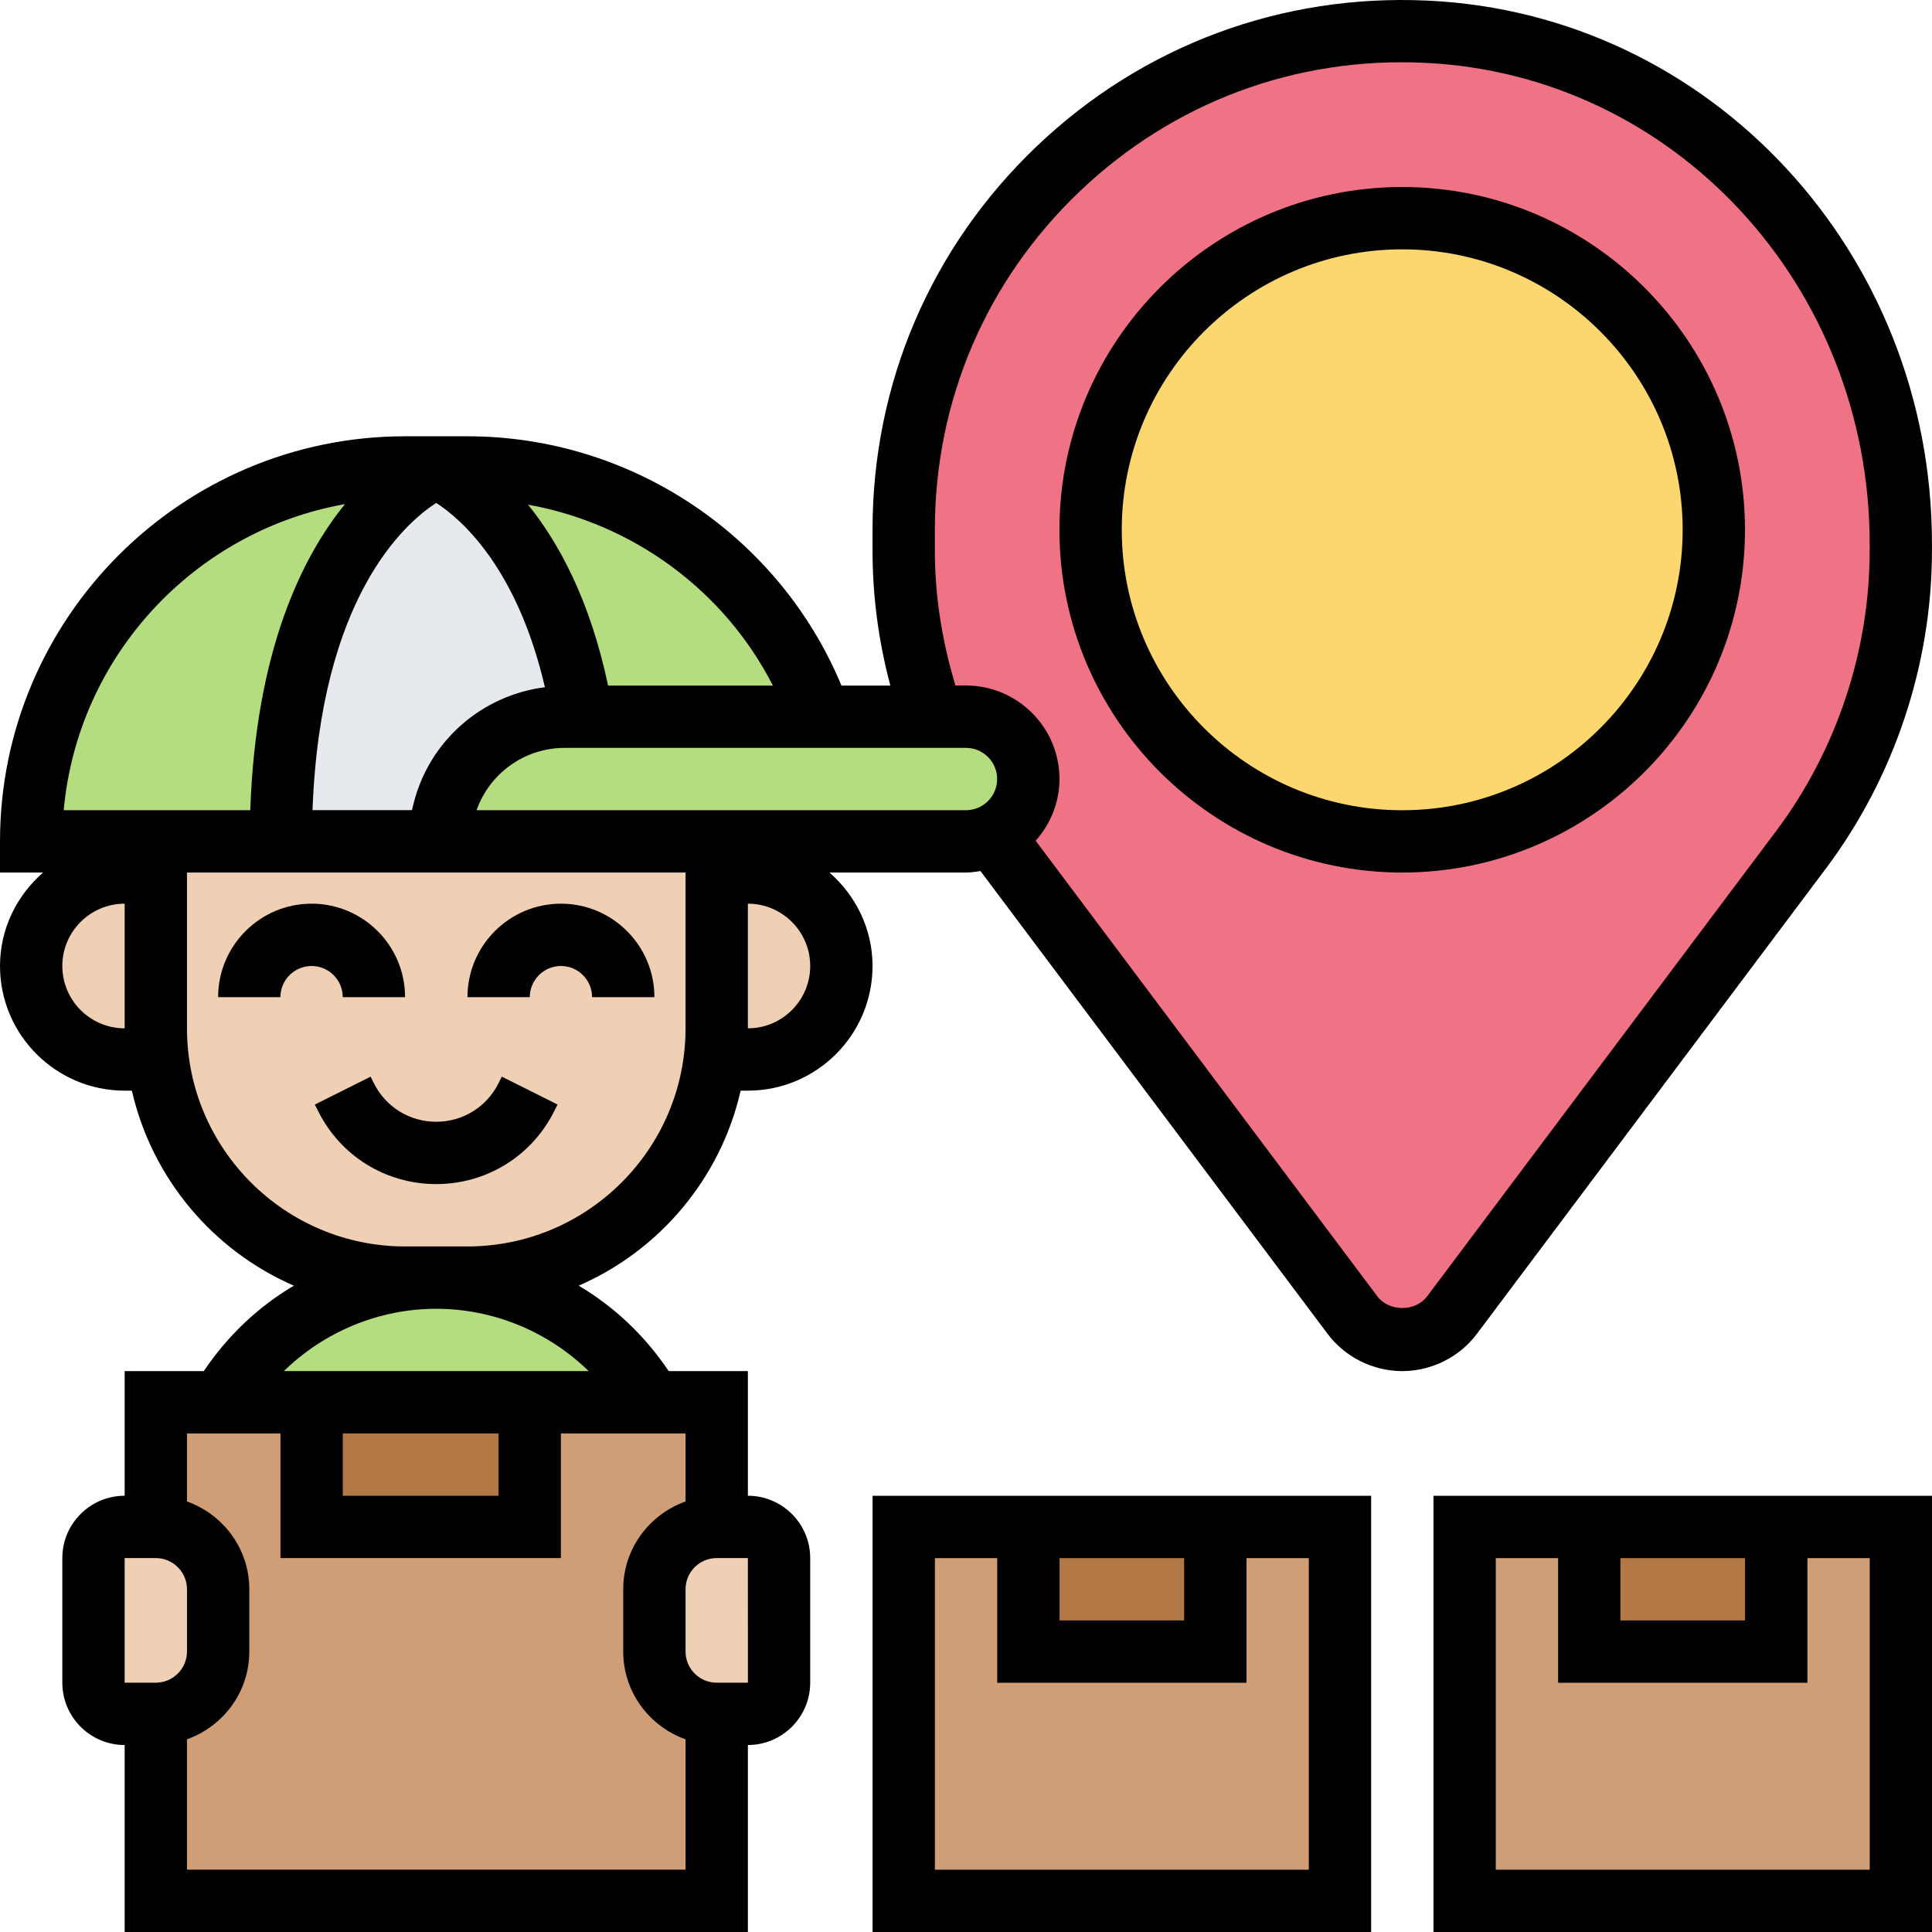
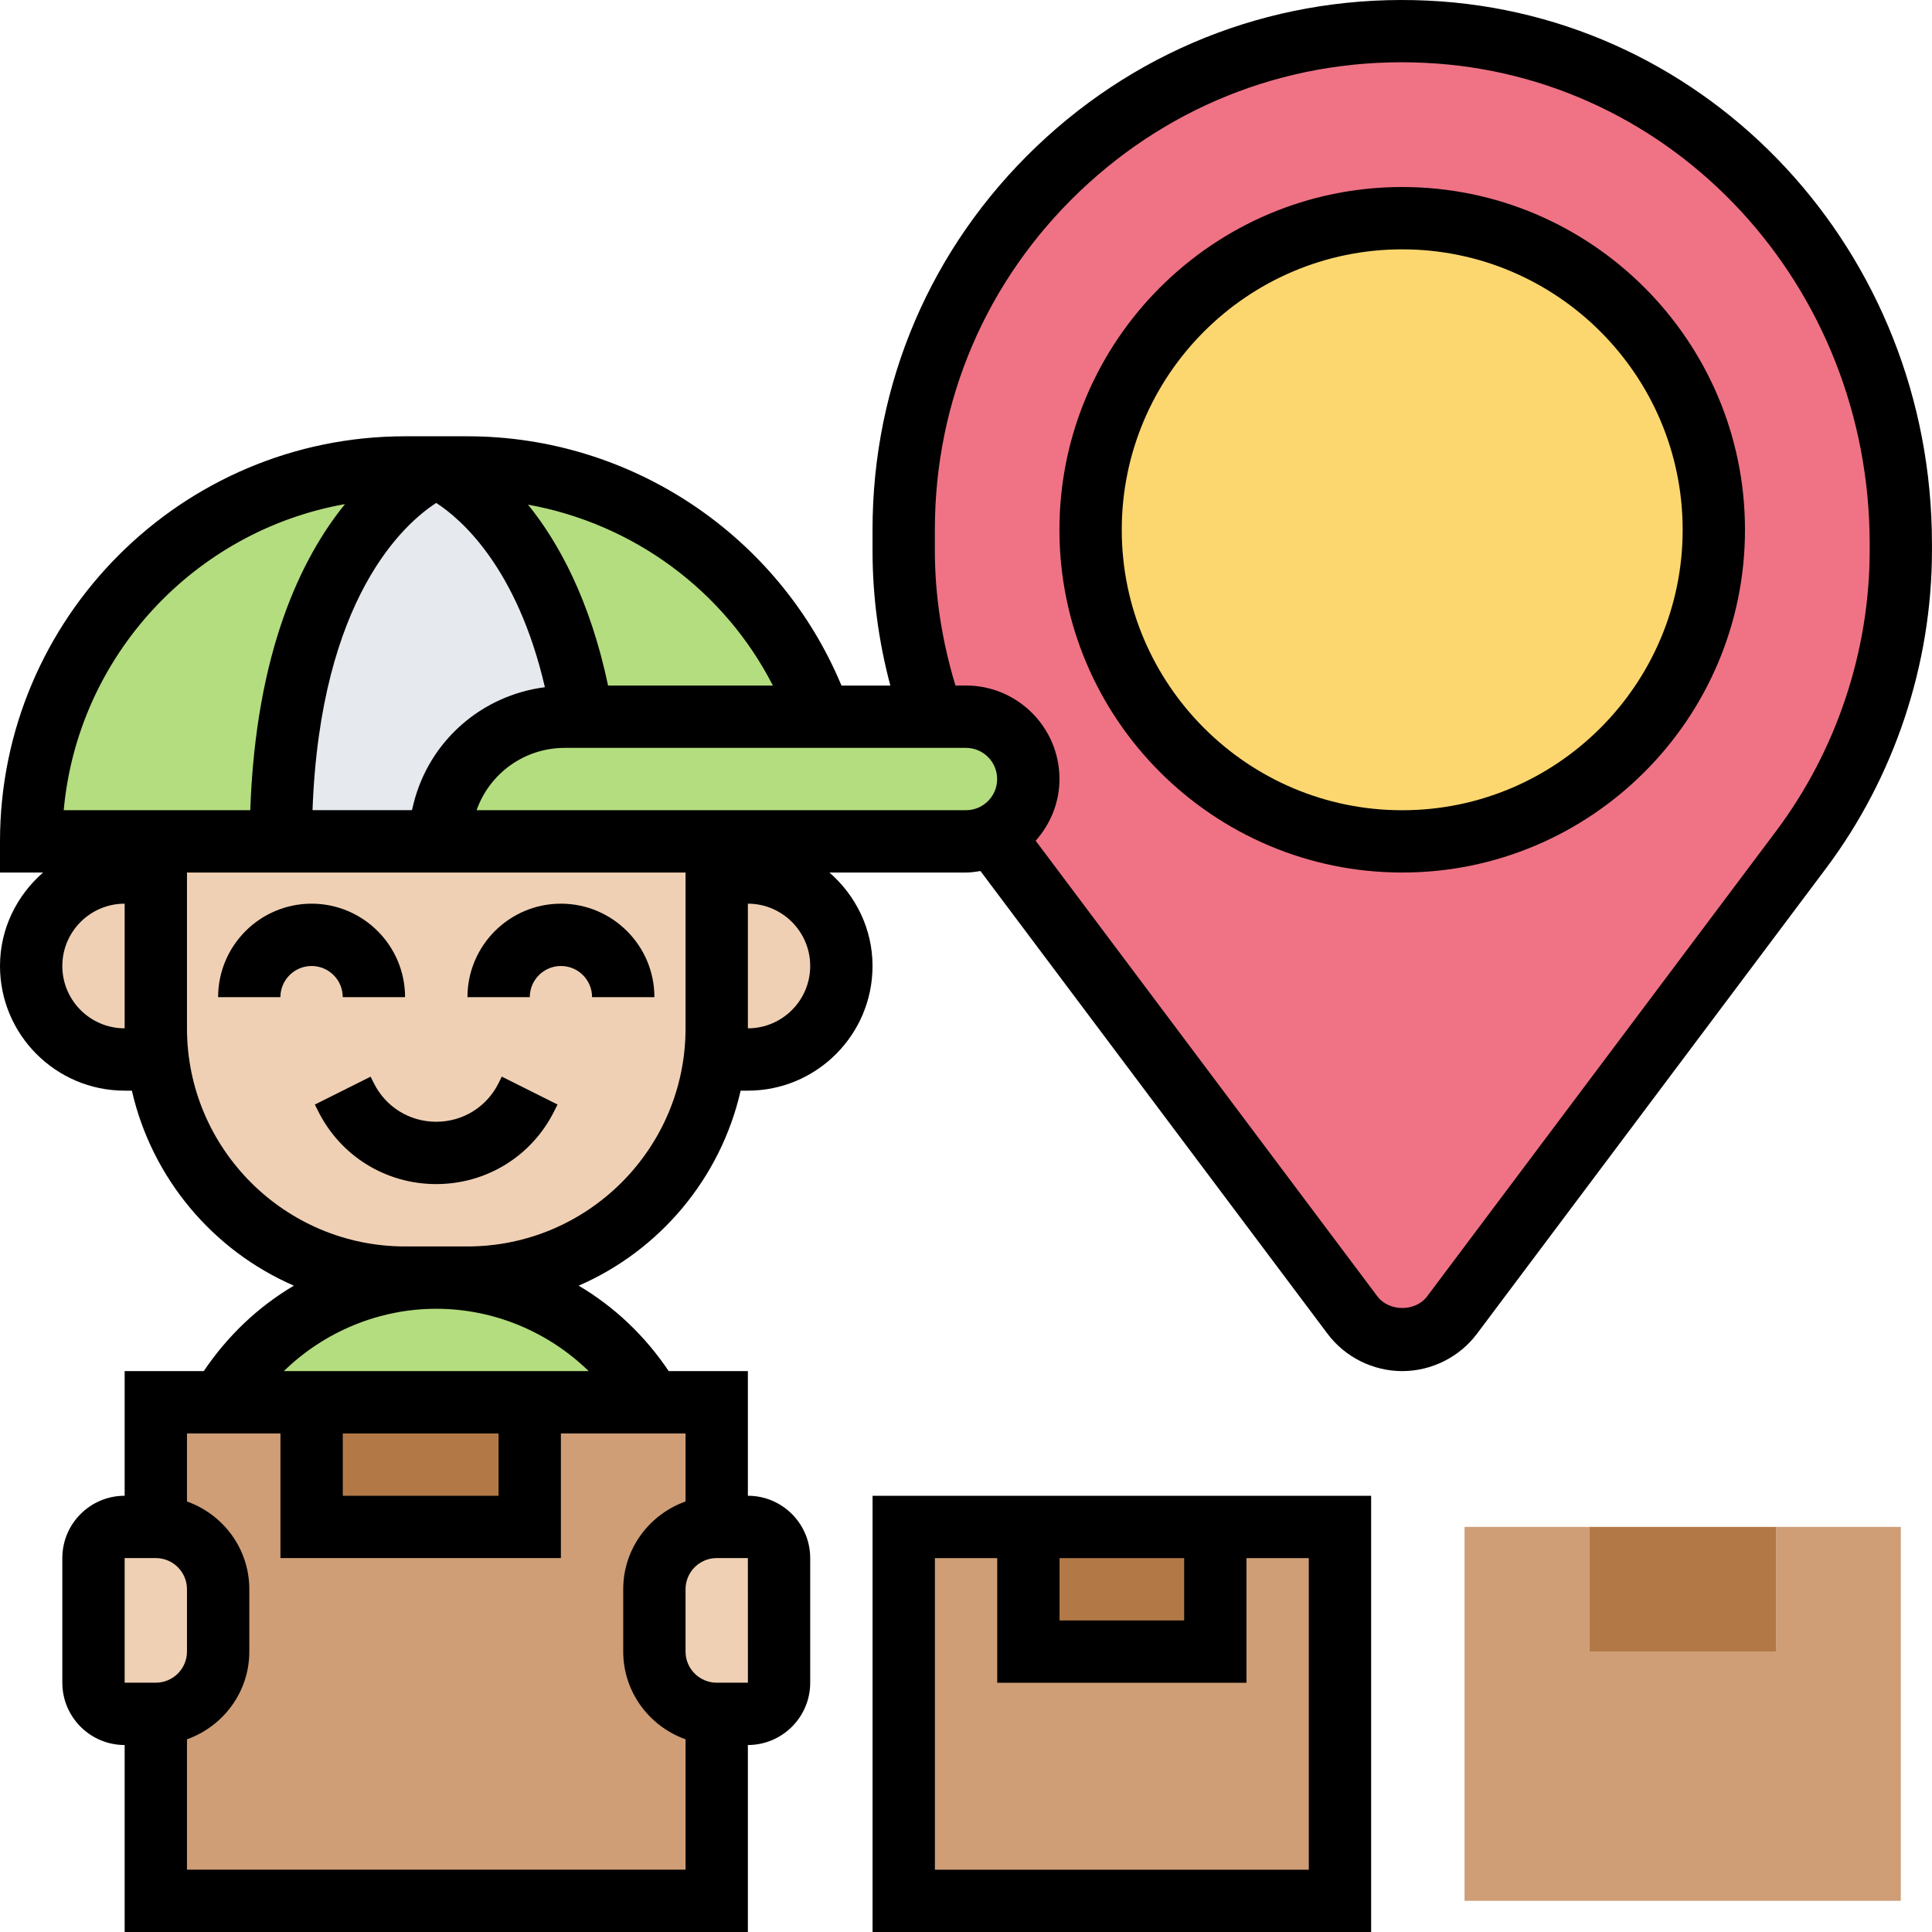
<svg xmlns="http://www.w3.org/2000/svg" width="50" height="50" viewBox="0 0 50 50" fill="none">
  <g clip-path="url(#clip0_2614_210)">
    <path d="M15.072 18.549H14.613C13.137 18.549 11.847 19.557 11.484 20.993L11.29 21.775H7.258C7.258 13.71 11.29 12.098 11.29 12.098C11.29 12.098 14.201 13.259 15.072 18.549Z" fill="#E6E9ED" />
    <path d="M16.877 36.292H13.707H8.062H5.699C6.812 34.365 8.901 33.066 11.288 33.066C12.482 33.066 13.602 33.389 14.562 33.953C15.522 34.518 16.32 35.324 16.877 36.292Z" fill="#B4DD7F" />
    <path d="M25.7 21.611C25.491 21.716 25.249 21.773 24.999 21.773H18.547H11.289L11.483 20.99C11.845 19.555 13.136 18.547 14.612 18.547H15.071H21.224H24.128H24.999C25.886 18.547 26.612 19.273 26.612 20.16C26.612 20.603 26.434 21.006 26.136 21.297C26.007 21.426 25.862 21.531 25.7 21.611Z" fill="#B4DD7F" />
    <path d="M21.224 18.549H15.071C14.2 13.259 11.289 12.098 11.289 12.098H12.095C16.305 12.098 19.894 14.791 21.224 18.549Z" fill="#B4DD7F" />
    <path d="M10.482 12.098H11.289C11.289 12.098 7.256 13.71 7.256 21.775H4.03H0.805C0.805 19.098 1.885 16.678 3.635 14.928C5.385 13.178 7.805 12.098 10.482 12.098Z" fill="#B4DD7F" />
    <path d="M49.193 14.073V14.25C49.193 17.041 48.29 19.758 46.612 21.992L37.58 34.032C37.274 34.435 36.798 34.677 36.29 34.677C35.782 34.677 35.306 34.435 35 34.032L25.967 21.992C25.871 21.863 25.79 21.742 25.701 21.613C25.863 21.532 26.008 21.428 26.137 21.299C26.435 21.008 26.613 20.605 26.613 20.162C26.613 19.274 25.887 18.549 25 18.549H24.129C23.645 17.178 23.387 15.726 23.387 14.25V13.71C23.387 6.379 29.508 0.476 36.911 0.823C43.855 1.146 49.193 7.129 49.193 14.073ZM44.355 13.71C44.355 9.258 40.742 5.646 36.29 5.646C31.838 5.646 28.225 9.258 28.225 13.71C28.225 18.162 31.838 21.774 36.29 21.774C40.742 21.774 44.355 18.162 44.355 13.71Z" fill="#EF7385" />
    <path d="M36.287 21.773C40.741 21.773 44.352 18.163 44.352 13.709C44.352 9.255 40.741 5.645 36.287 5.645C31.833 5.645 28.223 9.255 28.223 13.709C28.223 18.163 31.833 21.773 36.287 21.773Z" fill="#FCD770" />
    <path d="M49.193 39.516V49.193H37.902V39.516H41.128V42.741H45.967V39.516H49.193Z" fill="#CF9E76" />
    <path d="M34.677 39.516V49.193H23.387V39.516H26.613V42.741H31.451V39.516H34.677Z" fill="#CF9E76" />
    <path d="M8.064 36.289V39.515H13.709V36.289H16.878H18.547V39.515C17.66 39.515 16.934 40.241 16.934 41.128V42.741C16.934 43.628 17.66 44.353 18.547 44.353V49.192H4.031V44.353C4.918 44.353 5.644 43.628 5.644 42.741V41.128C5.644 40.241 4.918 39.515 4.031 39.515V36.289H5.701H8.064Z" fill="#CF9E76" />
    <path d="M41.129 39.516H45.968V42.741H41.129V39.516Z" fill="#B27946" />
    <path d="M26.609 39.516H31.448V42.741H26.609V39.516Z" fill="#B27946" />
    <path d="M8.062 36.289H13.708V39.515H8.062V36.289Z" fill="#B27946" />
    <path d="M19.353 39.516C19.797 39.516 20.159 39.879 20.159 40.322V43.548C20.159 43.991 19.797 44.354 19.353 44.354H18.547C17.659 44.354 16.934 43.629 16.934 42.741V41.129C16.934 40.241 17.659 39.516 18.547 39.516H19.353Z" fill="#F0D0B4" />
    <path d="M5.644 42.741C5.644 43.629 4.918 44.354 4.031 44.354H3.224C2.781 44.354 2.418 43.991 2.418 43.548V40.322C2.418 39.879 2.781 39.516 3.224 39.516H4.031C4.918 39.516 5.644 40.241 5.644 41.129V42.741Z" fill="#F0D0B4" />
    <path d="M19.355 22.582C20.694 22.582 21.774 23.663 21.774 25.001C21.774 25.671 21.5 26.276 21.064 26.711C20.629 27.146 20.024 27.421 19.355 27.421H18.5C18.532 27.154 18.548 26.888 18.548 26.614V22.582H19.355Z" fill="#F0D0B4" />
    <path d="M18.547 22.58V26.612C18.547 26.886 18.531 27.152 18.499 27.419C18.104 30.604 15.386 33.064 12.096 33.064H11.289H10.483C7.193 33.064 4.475 30.604 4.08 27.419C4.047 27.152 4.031 26.886 4.031 26.612V22.58V21.773H7.257H11.289H18.547V22.58Z" fill="#F0D0B4" />
    <path d="M4.079 27.421H3.224C2.555 27.421 1.95 27.146 1.514 26.711C1.079 26.276 0.805 25.671 0.805 25.001C0.805 23.663 1.885 22.582 3.224 22.582H4.03V26.614C4.03 26.888 4.047 27.154 4.079 27.421Z" fill="#F0D0B4" />
    <path d="M12.902 28.034C12.594 28.649 11.977 29.031 11.289 29.031C10.601 29.031 9.983 28.649 9.676 28.034L9.591 27.864L8.148 28.586L8.233 28.755C8.815 29.921 9.986 30.644 11.289 30.644C12.591 30.644 13.762 29.921 14.344 28.755L14.429 28.585L12.986 27.863L12.902 28.034Z" fill="black" />
    <path d="M14.517 23.387C13.183 23.387 12.098 24.472 12.098 25.806H13.711C13.711 25.362 14.072 25 14.517 25C14.962 25 15.323 25.362 15.323 25.806H16.936C16.936 24.472 15.851 23.387 14.517 23.387Z" fill="black" />
    <path d="M8.87 25.806H10.483C10.483 24.472 9.398 23.387 8.064 23.387C6.73 23.387 5.645 24.472 5.645 25.806H7.257C7.257 25.362 7.619 25 8.064 25C8.509 25 8.87 25.362 8.87 25.806Z" fill="black" />
    <path d="M36.952 0.016C33.167 -0.164 29.566 1.177 26.827 3.789C24.089 6.402 22.581 9.926 22.581 13.71V14.248C22.581 15.425 22.736 16.596 23.042 17.742H21.777C20.16 13.861 16.34 11.291 12.097 11.291H10.484C4.703 11.291 0 15.994 0 21.774V22.581H1.115C0.437 23.173 0 24.032 0 25C0 26.779 1.447 28.226 3.226 28.226H3.413C3.931 30.495 5.511 32.364 7.605 33.273C6.681 33.818 5.886 34.574 5.274 35.484H3.226V38.71C2.336 38.71 1.613 39.433 1.613 40.323V43.548C1.613 44.438 2.336 45.161 3.226 45.161V50H19.355V45.161C20.244 45.161 20.968 44.438 20.968 43.548V40.323C20.968 39.433 20.244 38.71 19.355 38.71V35.484H17.306C16.695 34.574 15.9 33.818 14.976 33.273C17.07 32.364 18.65 30.496 19.168 28.226H19.355C21.134 28.226 22.581 26.779 22.581 25C22.581 24.032 22.143 23.173 21.466 22.581H25C25.128 22.581 25.252 22.562 25.375 22.543L34.355 34.516C34.809 35.122 35.532 35.484 36.29 35.484C37.048 35.484 37.772 35.122 38.225 34.516L47.257 22.473C49.025 20.115 49.999 17.194 49.999 14.247V14.074C50 6.535 44.269 0.36 36.952 0.016ZM20.002 17.742H15.737C15.27 15.526 14.455 14.037 13.665 13.06C16.38 13.55 18.74 15.273 20.002 17.742ZM11.29 13.016C11.927 13.428 13.381 14.679 14.102 17.785C12.472 17.994 11.111 19.167 10.703 20.796L10.661 20.967H8.088C8.289 15.471 10.469 13.544 11.29 13.016ZM8.929 13.046C7.802 14.43 6.619 16.862 6.477 20.968H1.649C2.011 16.971 5.036 13.738 8.929 13.046ZM1.613 25C1.613 24.111 2.336 23.387 3.226 23.387V26.613C2.336 26.613 1.613 25.89 1.613 25ZM8.871 37.097H12.903V38.71H8.871V37.097ZM3.226 40.323H4.032C4.477 40.323 4.839 40.685 4.839 41.129V42.742C4.839 43.186 4.477 43.548 4.032 43.548H3.226V40.323ZM19.356 43.548H18.548C18.103 43.548 17.742 43.186 17.742 42.742V41.129C17.742 40.685 18.103 40.323 18.548 40.323H19.355L19.356 43.548ZM17.742 38.858C16.806 39.192 16.129 40.079 16.129 41.129V42.742C16.129 43.792 16.806 44.679 17.742 45.013V48.387H4.839V45.013C5.775 44.679 6.452 43.792 6.452 42.742V41.129C6.452 40.079 5.775 39.192 4.839 38.858V37.097H7.258V40.323H14.516V37.097H17.742V38.858ZM7.346 35.484C8.389 34.468 9.802 33.871 11.29 33.871C12.779 33.871 14.192 34.468 15.235 35.484H7.346ZM12.097 32.258H10.484C7.372 32.258 4.839 29.726 4.839 26.613V22.581H17.742V26.613C17.742 29.726 15.209 32.258 12.097 32.258ZM19.355 26.613V23.387C20.244 23.387 20.968 24.111 20.968 25C20.968 25.89 20.244 26.613 19.355 26.613ZM12.334 20.968C12.673 20.008 13.581 19.355 14.615 19.355H25C25.445 19.355 25.806 19.717 25.806 20.162C25.806 20.606 25.445 20.968 25 20.968H12.334ZM48.387 14.247C48.387 16.847 47.528 19.425 45.968 21.505L36.935 33.548C36.634 33.952 35.948 33.952 35.645 33.548L26.803 21.758C27.182 21.331 27.419 20.775 27.419 20.161C27.419 18.827 26.334 17.741 25 17.741H24.727C24.381 16.598 24.194 15.426 24.194 14.247V13.709C24.194 10.37 25.524 7.261 27.941 4.955C30.357 2.651 33.526 1.464 36.876 1.626C43.331 1.931 48.387 7.399 48.387 14.074V14.247Z" fill="black" />
-     <path d="M37.098 50.001H50.001V38.711H37.098V50.001ZM41.936 40.324H45.162V41.937H41.936V40.324ZM38.711 40.324H40.324V43.55H46.775V40.324H48.388V48.388H38.711V40.324Z" fill="black" />
    <path d="M22.582 50.001H35.485V38.711H22.582V50.001ZM27.421 40.324H30.646V41.937H27.421V40.324ZM24.195 40.324H25.808V43.55H32.259V40.324H33.872V48.388H24.195V40.324Z" fill="black" />
    <path d="M36.289 4.84C31.398 4.84 27.418 8.82 27.418 13.711C27.418 18.602 31.398 22.581 36.289 22.581C41.18 22.581 45.16 18.602 45.16 13.711C45.16 8.82 41.18 4.84 36.289 4.84ZM36.289 20.969C32.286 20.969 29.031 17.712 29.031 13.711C29.031 9.709 32.286 6.453 36.289 6.453C40.291 6.453 43.547 9.709 43.547 13.711C43.547 17.712 40.291 20.969 36.289 20.969Z" fill="black" />
  </g>
  <defs>
    <clipPath id="clip0_2614_210">
      <rect width="50" height="50" fill="white" />
    </clipPath>
  </defs>
</svg>